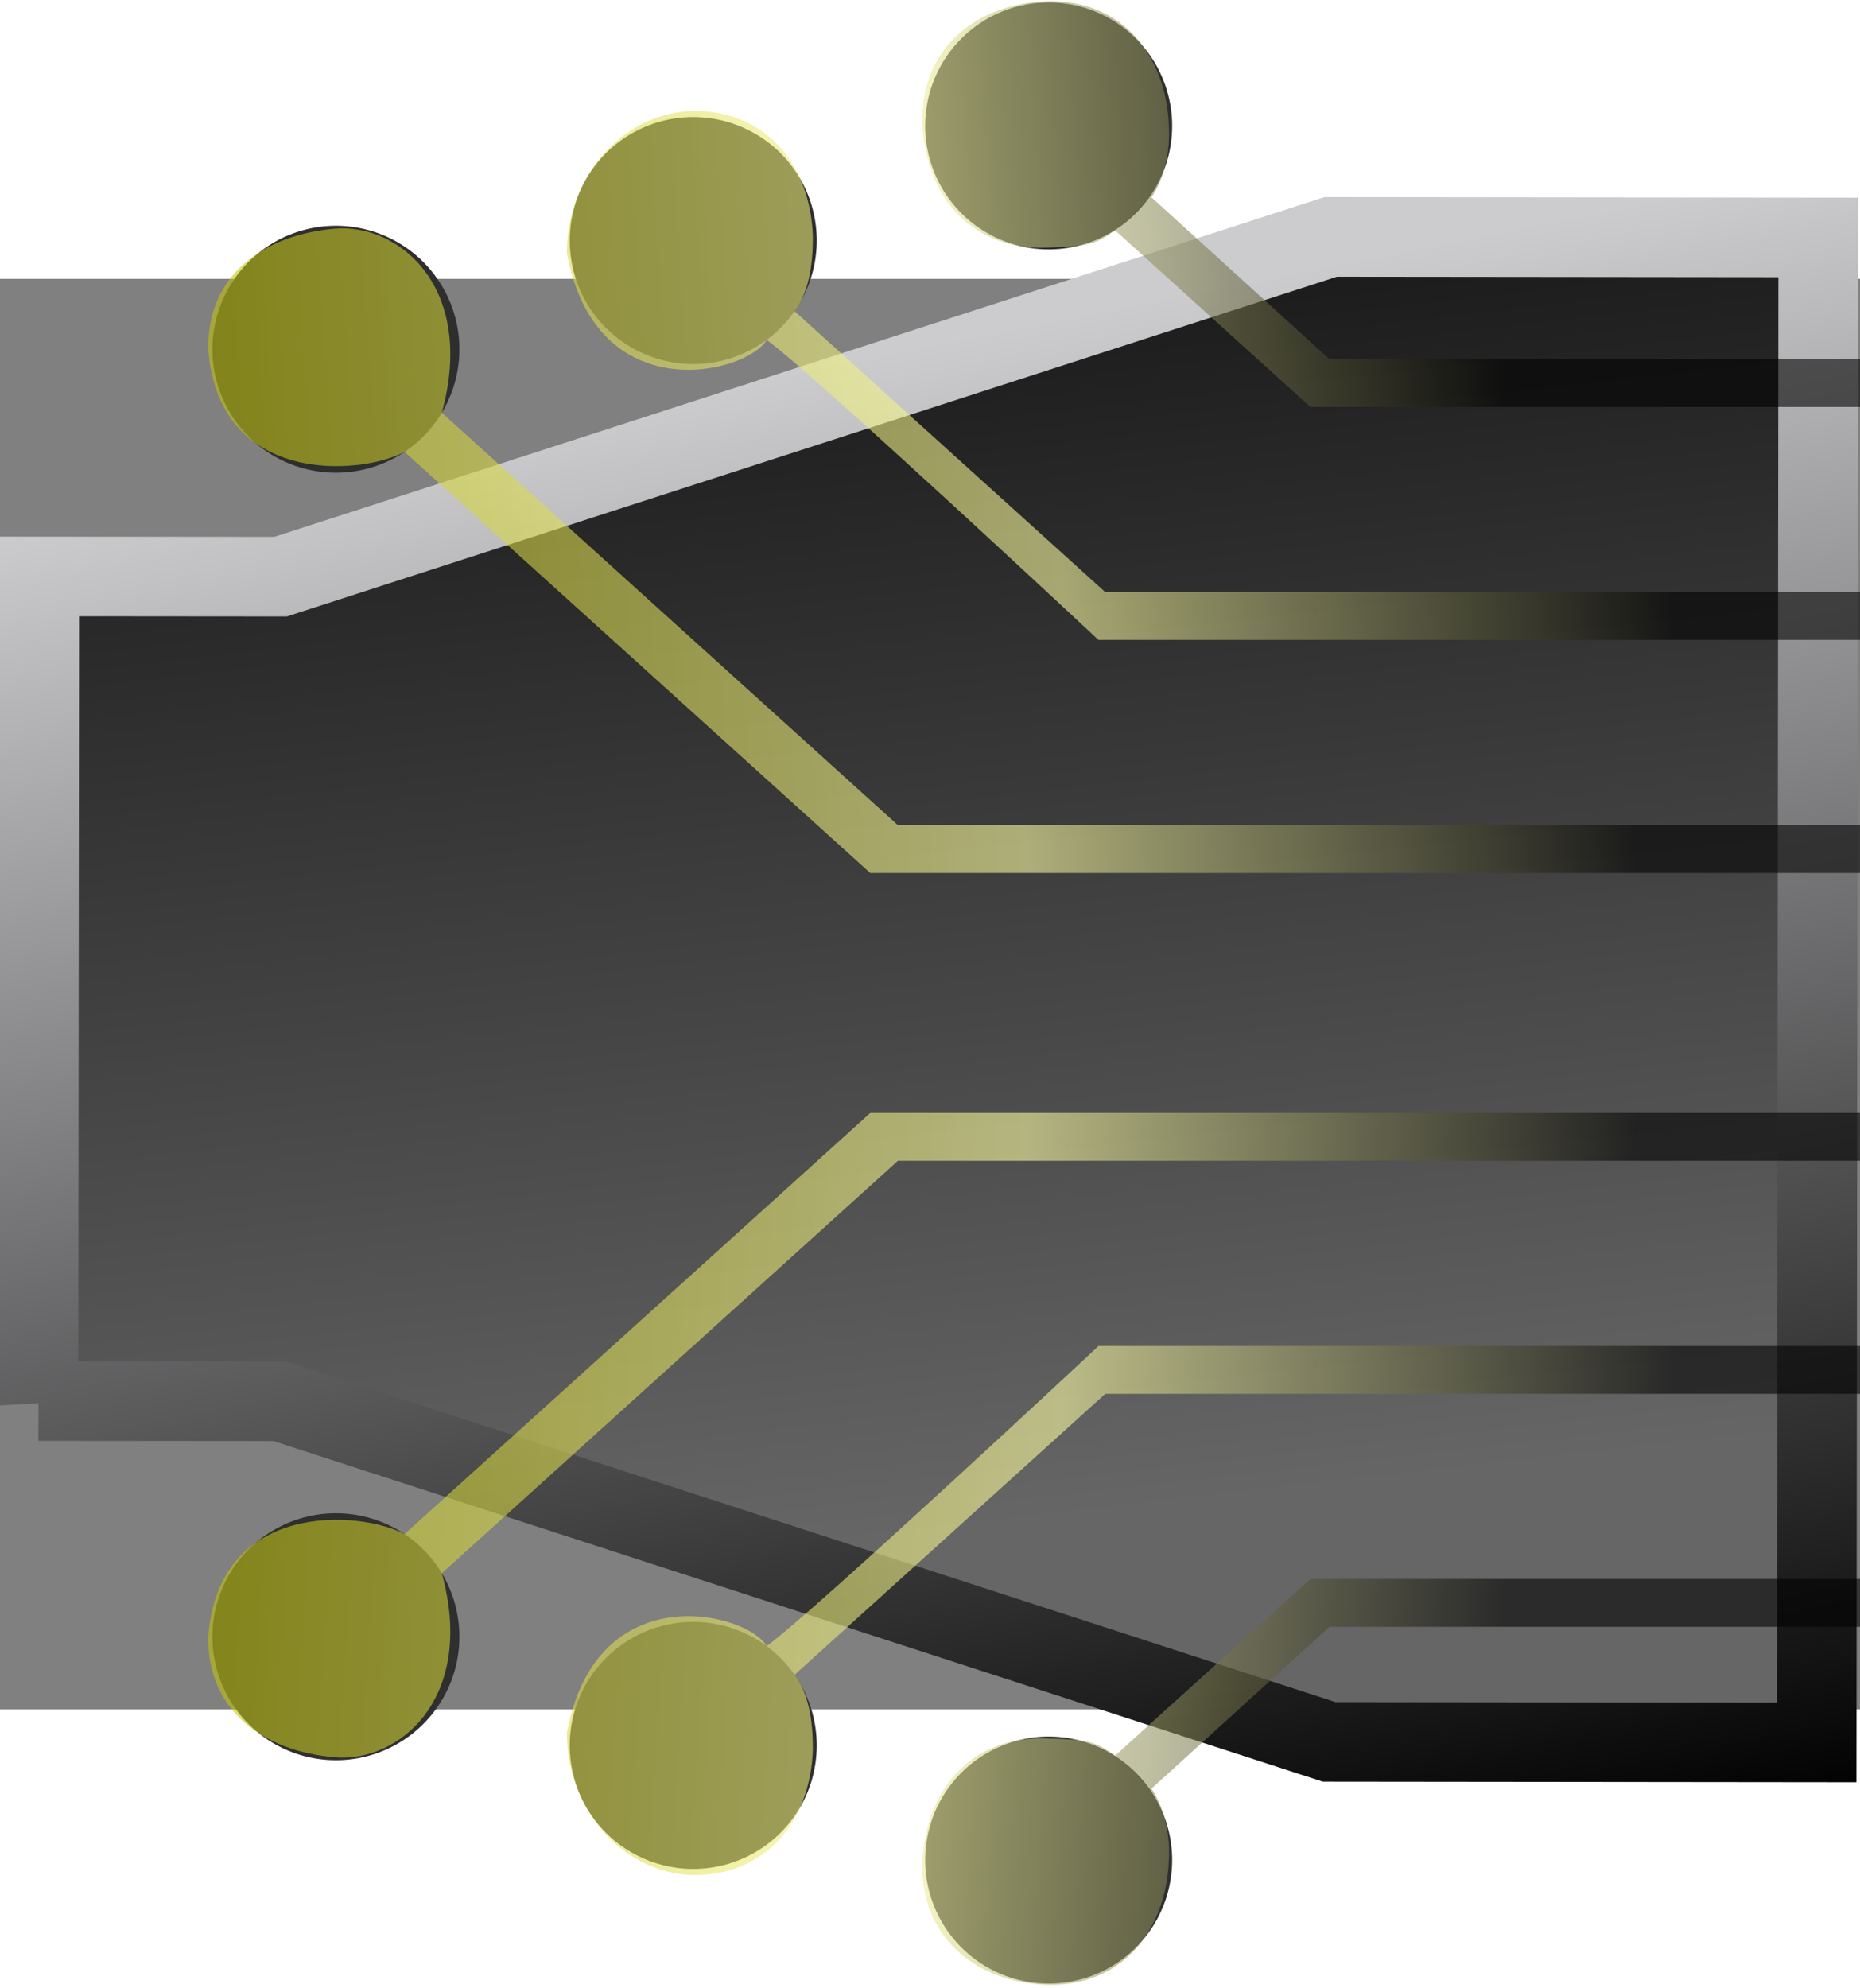
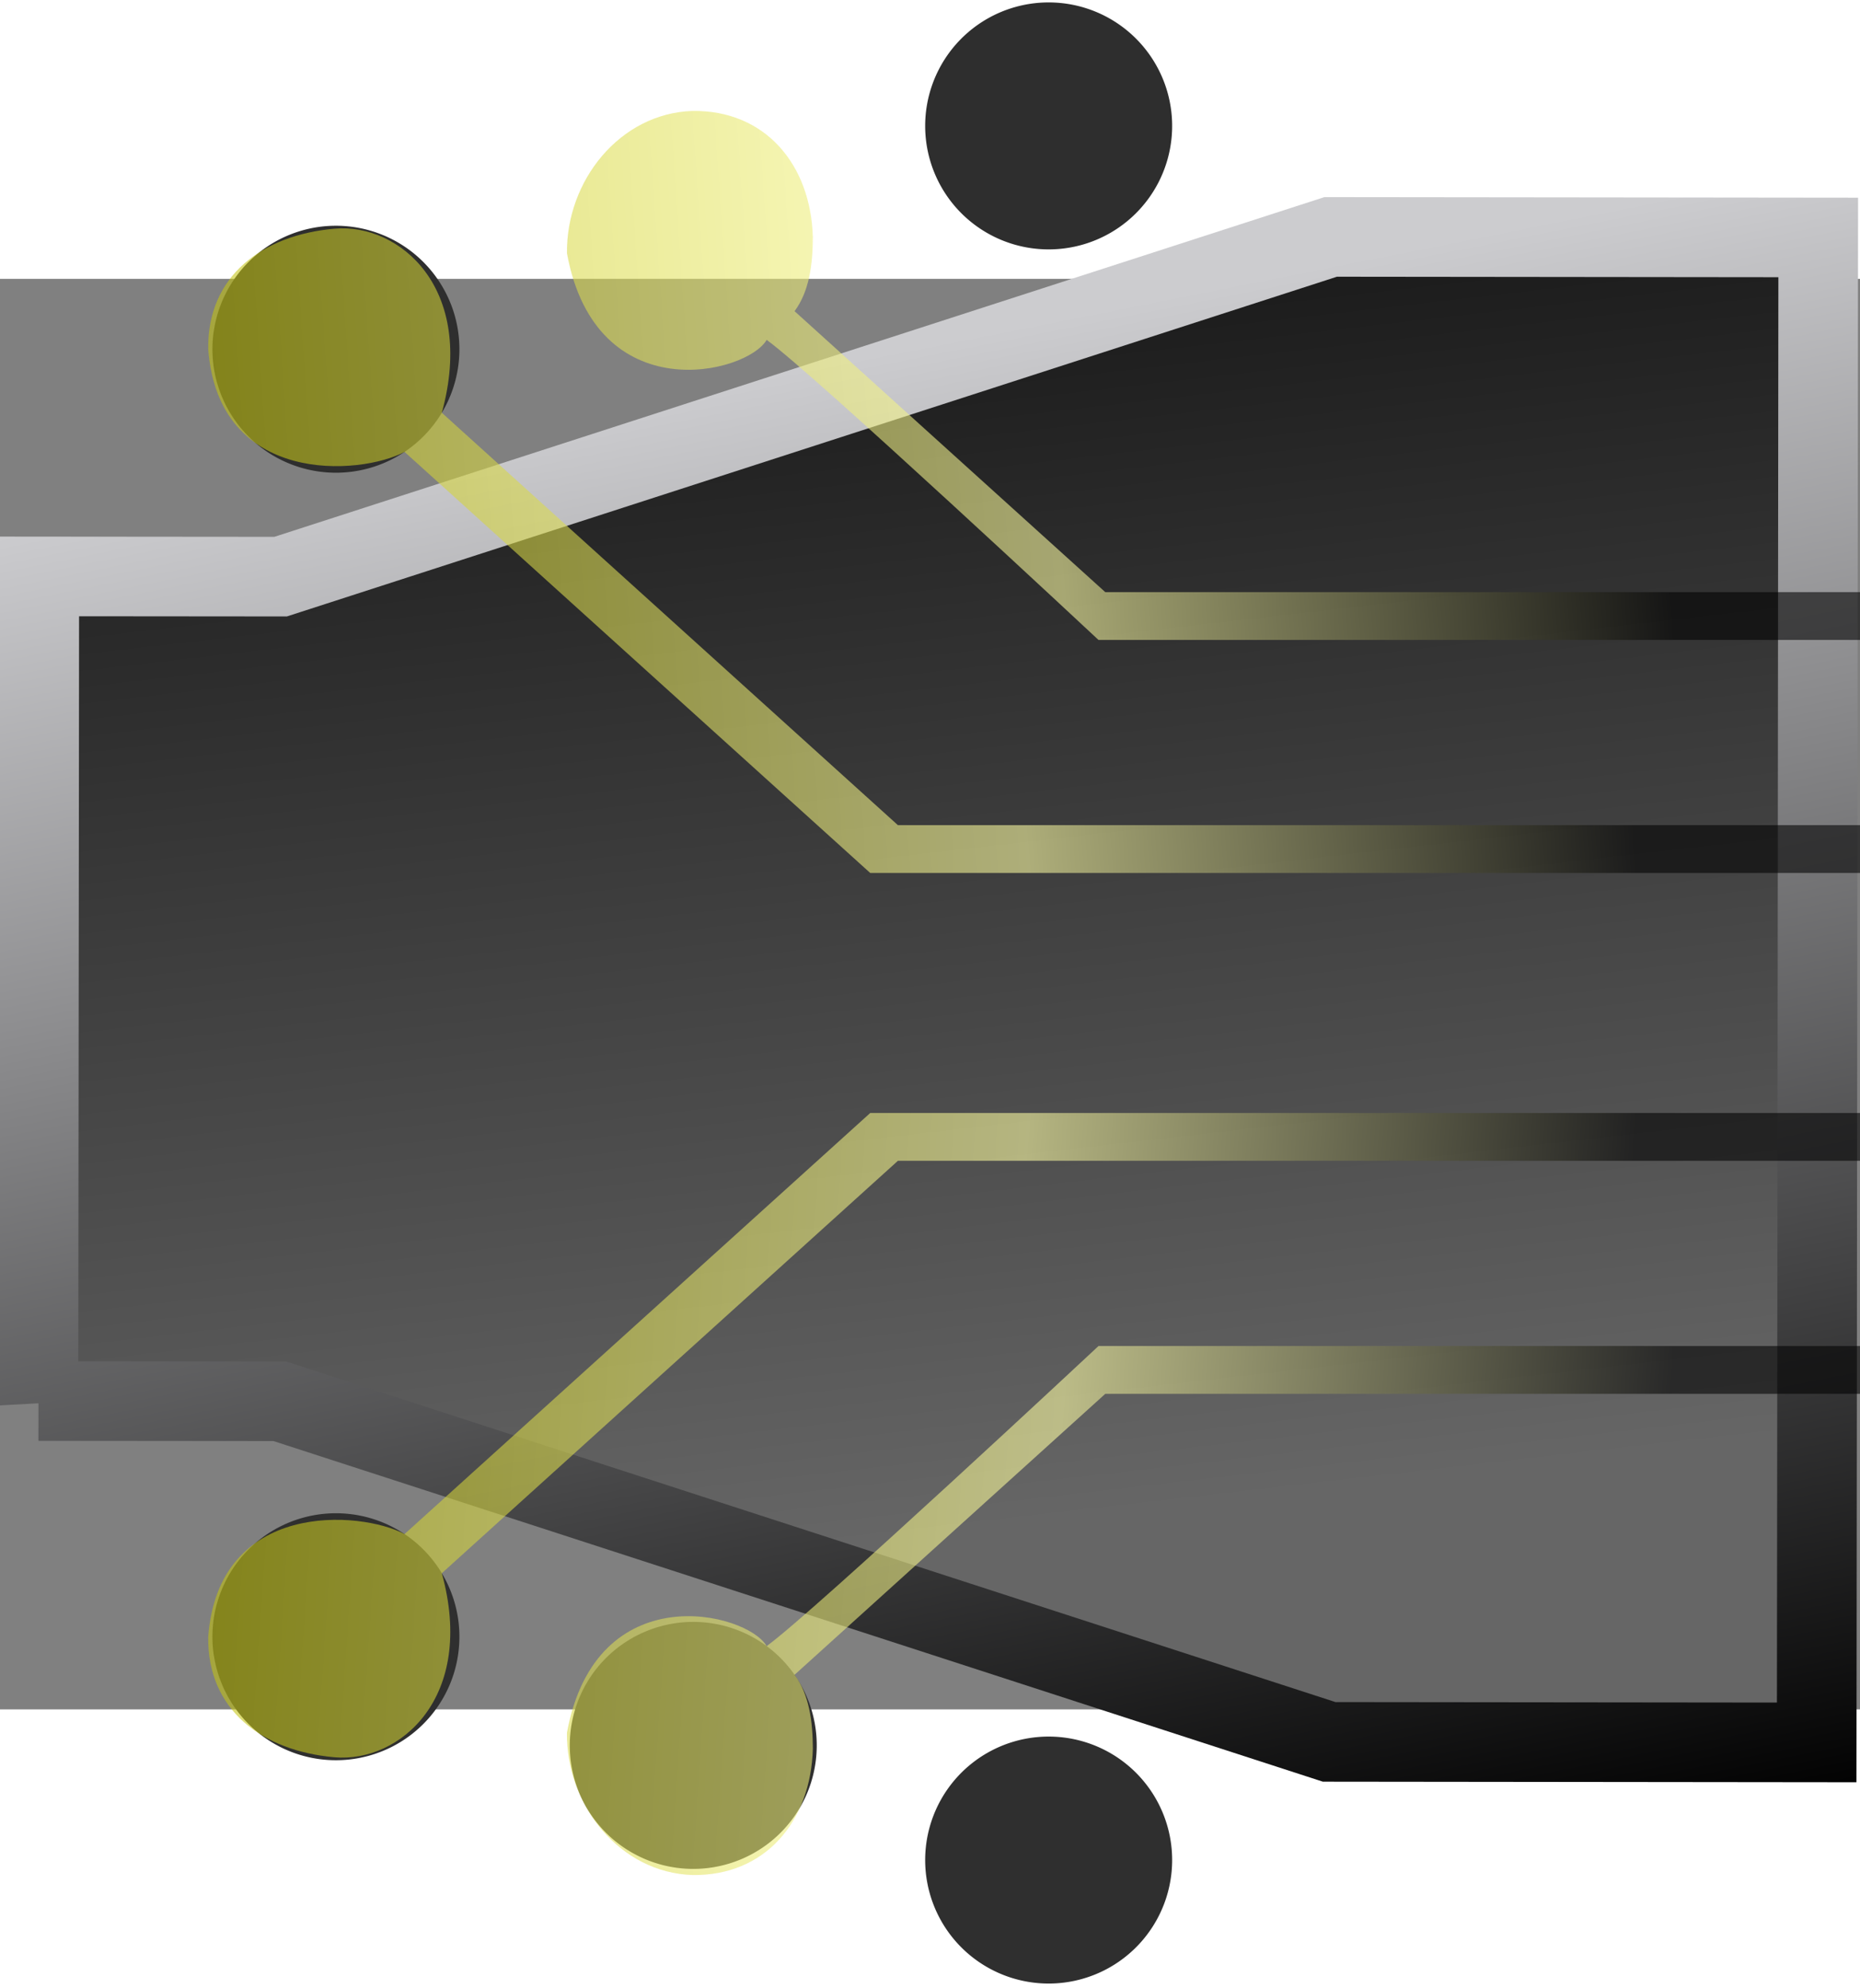
<svg xmlns="http://www.w3.org/2000/svg" xmlns:ns1="http://www.inkscape.org/namespaces/inkscape" xmlns:ns2="http://sodipodi.sourceforge.net/DTD/sodipodi-0.dtd" xmlns:xlink="http://www.w3.org/1999/xlink" width="199.91" height="213.691" viewBox="0 0 56.419 43.392" id="svg6015" version="1.1" ns1:version="0.91 r13725" ns2:docname="machinehead18.svg">
  <rect x="0" y="0" width="56.419" height="43.392" fill="#808080" stroke="none" />
  <defs id="defs6017">
    <linearGradient ns1:collect="always" xlink:href="#linearGradient4284-6" id="linearGradient90390" gradientUnits="userSpaceOnUse" gradientTransform="matrix(118.41,19.927,-19.927,118.41,-44231.327,-21195.878)" x1="395.255" y1="112.707" x2="395.66" y2="114.139" />
    <linearGradient ns1:collect="always" id="linearGradient4284-6">
      <stop style="stop-color:#000000;stop-opacity:1" offset="0" id="stop4286-6" />
      <stop style="stop-color:#666666;stop-opacity:1" offset="1" id="stop4288-8" />
    </linearGradient>
    <linearGradient ns1:collect="always" xlink:href="#linearGradient4266-7" id="linearGradient90392" gradientUnits="userSpaceOnUse" gradientTransform="matrix(0.004,-4.281,4.281,0.004,179.029,4411.27)" x1="1011.346" y1="23.932" x2="971.604" y2="31.883" />
    <linearGradient ns1:collect="always" id="linearGradient4266-7">
      <stop style="stop-color:#cccccf;stop-opacity:1" offset="0" id="stop4268-8" />
      <stop style="stop-color:#000000;stop-opacity:1" offset="1" id="stop4270-9" />
    </linearGradient>
    <linearGradient ns1:collect="always" xlink:href="#linearGradient4240-5-9" id="linearGradient5676" gradientUnits="userSpaceOnUse" gradientTransform="matrix(118.41,19.927,-19.927,118.41,-46260.078,-21725.09)" x1="411.735" y1="115.084" x2="413.004" y2="114.787" />
    <linearGradient id="linearGradient4240-5-9">
      <stop style="stop-color:#bcbc00;stop-opacity:1;" offset="0" id="stop4242-8-8" />
      <stop id="stop4248-8-1" offset="0.584" style="stop-color:#ffffa5;stop-opacity:1;" />
      <stop style="stop-color:#000000;stop-opacity:1" offset="1" id="stop4244-4-5" />
    </linearGradient>
    <linearGradient ns1:collect="always" xlink:href="#linearGradient4240-5-9" id="linearGradient5607" gradientUnits="userSpaceOnUse" gradientTransform="matrix(118.41,19.927,-19.927,118.41,-46254.285,-21724.229)" x1="411.735" y1="115.084" x2="413.004" y2="114.787" />
    <linearGradient ns1:collect="always" xlink:href="#linearGradient4240-5-9" id="linearGradient6013" gradientUnits="userSpaceOnUse" gradientTransform="matrix(118.41,19.927,-19.927,118.41,-46270.912,-21726.236)" x1="411.735" y1="115.084" x2="413.004" y2="114.787" />
    <linearGradient ns1:collect="always" xlink:href="#linearGradient4240-5-9" id="linearGradient5839" gradientUnits="userSpaceOnUse" gradientTransform="matrix(118.41,-19.927,-19.927,-118.41,-46260.078,22029.171)" x1="411.735" y1="115.084" x2="413.004" y2="114.787" />
    <linearGradient ns1:collect="always" xlink:href="#linearGradient4240-5-9" id="linearGradient5841" gradientUnits="userSpaceOnUse" gradientTransform="matrix(118.41,-19.927,-19.927,-118.41,-46254.285,22028.31)" x1="411.735" y1="115.084" x2="413.004" y2="114.787" />
    <linearGradient ns1:collect="always" xlink:href="#linearGradient4240-5-9" id="linearGradient5843" gradientUnits="userSpaceOnUse" gradientTransform="matrix(118.41,-19.927,-19.927,-118.41,-46270.912,22030.317)" x1="411.735" y1="115.084" x2="413.004" y2="114.787" />
  </defs>
  <ns2:namedview id="base" pagecolor="#ffffff" bordercolor="#666666" borderopacity="1.0" ns1:pageopacity="0.0" ns1:pageshadow="2" ns1:zoom="0.35" ns1:cx="-287.85714" ns1:cy="520" ns1:document-units="px" ns1:current-layer="layer1" showgrid="false" units="px" ns1:window-width="1440" ns1:window-height="851" ns1:window-x="0" ns1:window-y="25" ns1:window-maximized="1" />
  <g ns1:label="Layer 1" ns1:groupmode="layer" id="layer1" transform="translate(0,-1075.363)">
    <g transform="matrix(0.282,0,0,0.282,-51.736,1054.149)" style="display:inline" id="g6645">
      <path ns2:nodetypes="cccccccccc" d="m 187.598,195.931 25.954,0.023 112.876,36.638 52.442,0.058 0.165,-161.876 -52.442,-0.058 -112.95,36.542 -25.955,-0.023 -0.09,88.699 z" style="display:inline;fill:url(#linearGradient90390);fill-opacity:1;fill-rule:evenodd;stroke:url(#linearGradient90392);stroke-width:8.562;stroke-miterlimit:4;stroke-dasharray:none" id="path8575" ns1:connector-curvature="0" />
      <g style="fill:#2f2f2f;fill-opacity:1" id="g5945">
        <path style="display:inline;opacity:1;fill:#2f2f2f;fill-opacity:1;stroke:none;stroke-width:8.562;stroke-miterlimit:4;stroke-dasharray:none;stroke-opacity:1" d="m 232.235,225.362 a 13.283,13.283 0 0 0 -8.543,-16.713 13.283,13.283 0 0 0 -16.726,8.516 13.283,13.283 0 0 0 8.49,16.74 13.283,13.283 0 0 0 16.753,-8.463" id="path5831" ns1:connector-curvature="0" />
        <path ns1:connector-curvature="0" id="path5833" d="m 270.671,237.05 a 13.283,13.283 0 0 0 -8.543,-16.713 13.283,13.283 0 0 0 -16.726,8.516 13.283,13.283 0 0 0 8.49,16.74 13.283,13.283 0 0 0 16.753,-8.463" style="display:inline;opacity:1;fill:#2f2f2f;fill-opacity:1;stroke:none;stroke-width:8.562;stroke-miterlimit:4;stroke-dasharray:none;stroke-opacity:1" />
        <path style="display:inline;opacity:1;fill:#2f2f2f;fill-opacity:1;stroke:none;stroke-width:8.562;stroke-miterlimit:4;stroke-dasharray:none;stroke-opacity:1" d="m 308.899,249.383 a 13.283,13.283 0 0 0 -8.543,-16.713 13.283,13.283 0 0 0 -16.726,8.516 13.283,13.283 0 0 0 8.49,16.74 13.283,13.283 0 0 0 16.753,-8.463" id="path5835" ns1:connector-curvature="0" />
      </g>
      <g style="fill:#2e2e2e;fill-opacity:1" id="g5936">
        <path ns1:connector-curvature="0" id="path5668" d="m 232.235,78.719 a 13.283,13.283 0 0 1 -8.543,16.713 13.283,13.283 0 0 1 -16.726,-8.516 13.283,13.283 0 0 1 8.49,-16.74 13.283,13.283 0 0 1 16.753,8.463" style="display:inline;opacity:1;fill:#2e2e2e;fill-opacity:1;stroke:none;stroke-width:8.562;stroke-miterlimit:4;stroke-dasharray:none;stroke-opacity:1" />
-         <path style="display:inline;opacity:1;fill:#2e2e2e;fill-opacity:1;stroke:none;stroke-width:8.562;stroke-miterlimit:4;stroke-dasharray:none;stroke-opacity:1" d="m 270.671,67.031 a 13.283,13.283 0 0 1 -8.543,16.713 13.283,13.283 0 0 1 -16.726,-8.516 13.283,13.283 0 0 1 8.49,-16.74 13.283,13.283 0 0 1 16.753,8.463" id="path5670" ns1:connector-curvature="0" />
        <path ns1:connector-curvature="0" id="path5672" d="m 308.899,54.698 a 13.283,13.283 0 0 1 -8.543,16.713 13.283,13.283 0 0 1 -16.726,-8.516 13.283,13.283 0 0 1 8.49,-16.74 13.283,13.283 0 0 1 16.753,8.463" style="display:inline;opacity:1;fill:#2e2e2e;fill-opacity:1;stroke:none;stroke-width:8.562;stroke-miterlimit:4;stroke-dasharray:none;stroke-opacity:1" />
      </g>
      <path ns2:nodetypes="ccccccccc" ns1:connector-curvature="0" id="path5660" d="m 431.478,133.988 -151.436,0 -49.058,-44.359 c 3.697,-13.433 -4.583,-20.407 -11.541,-19.797 -7.799,0.685 -13.686,5.112 -13.586,12.934 1.095,14.767 16.39,13.601 21.118,11.073 l 50.09,45.292 154.412,0 c 0.527,-1.689 0.982,-3.712 0,-5.143 z" style="display:inline;opacity:0.58;fill:url(#linearGradient5676);fill-opacity:1;fill-rule:evenodd;stroke:none" />
      <path ns2:nodetypes="cccccccccccc" ns1:connector-curvature="0" id="path5658" d="m 431.478,108.926 -41.53,0 -87.598,0 -33.423,-30.222 c 1.575,-2.122 1.955,-4.995 1.966,-7.952 -0.218,-7.829 -5.125,-13.684 -12.934,-13.586 -7.835,0.252 -13.614,7.523 -13.513,15.324 3.132,16.987 19.396,12.945 21.478,9.301 4.995,3.605 35.696,32.277 35.696,32.277 l 91.411,0 38.448,0 z" style="display:inline;opacity:0.58;fill:url(#linearGradient5607);fill-opacity:1;fill-rule:evenodd;stroke:none" />
-       <path ns2:nodetypes="cccccccccccccc" ns1:connector-curvature="0" id="path4185" d="m 382.948,83.863 -37.956,0 -18.533,0 -19.137,-17.397 c 1.306,-1.972 2.012,-4.75 1.87,-7.526 -0.241,-7.833 -5.123,-13.692 -12.934,-13.586 -7.827,0.206 -13.694,5.111 -13.586,12.934 0.191,7.837 5.112,13.687 12.934,13.586 3.34,-0.168 5.379,0.121 7.774,-1.887 l 21.034,19.019 20.041,2e-6 87.022,0 0,-5.143 z" style="display:inline;opacity:0.58;fill:url(#linearGradient6013);fill-opacity:1;fill-rule:evenodd;stroke:none" />
      <path style="display:inline;opacity:0.58;fill:url(#linearGradient5839);fill-opacity:1;fill-rule:evenodd;stroke:none" d="m 431.478,170.092 -151.436,0 -49.058,44.359 c 3.697,13.433 -4.583,20.407 -11.541,19.797 -7.799,-0.685 -13.686,-5.112 -13.586,-12.934 1.095,-14.767 16.39,-13.601 21.118,-11.073 l 50.09,-45.292 154.412,0 c 0.527,1.689 0.982,3.712 0,5.143 z" id="path5823" ns1:connector-curvature="0" ns2:nodetypes="ccccccccc" />
      <path style="display:inline;opacity:0.58;fill:url(#linearGradient5841);fill-opacity:1;fill-rule:evenodd;stroke:none" d="m 431.478,195.155 -41.53,0 -87.598,0 -33.423,30.222 c 1.575,2.122 1.955,4.995 1.966,7.952 -0.218,7.829 -5.125,13.684 -12.934,13.586 -7.835,-0.252 -13.614,-7.523 -13.513,-15.324 3.132,-16.987 19.396,-12.945 21.478,-9.301 4.995,-3.605 35.696,-32.277 35.696,-32.277 l 91.411,0 38.448,0 z" id="path5825" ns1:connector-curvature="0" ns2:nodetypes="cccccccccccc" />
-       <path style="display:inline;opacity:0.58;fill:url(#linearGradient5843);fill-opacity:1;fill-rule:evenodd;stroke:none" d="m 382.948,220.217 -37.956,0 -18.533,0 -19.137,17.397 c 1.306,1.972 2.012,4.75 1.87,7.526 -0.241,7.833 -5.123,13.692 -12.934,13.586 -7.827,-0.206 -13.694,-5.111 -13.586,-12.934 0.191,-7.837 5.112,-13.687 12.934,-13.586 3.34,0.168 5.379,-0.121 7.774,1.887 l 21.034,-19.019 20.041,0 87.022,0 0,5.143 z" id="path5827" ns1:connector-curvature="0" ns2:nodetypes="cccccccccccccc" />
    </g>
  </g>
</svg>